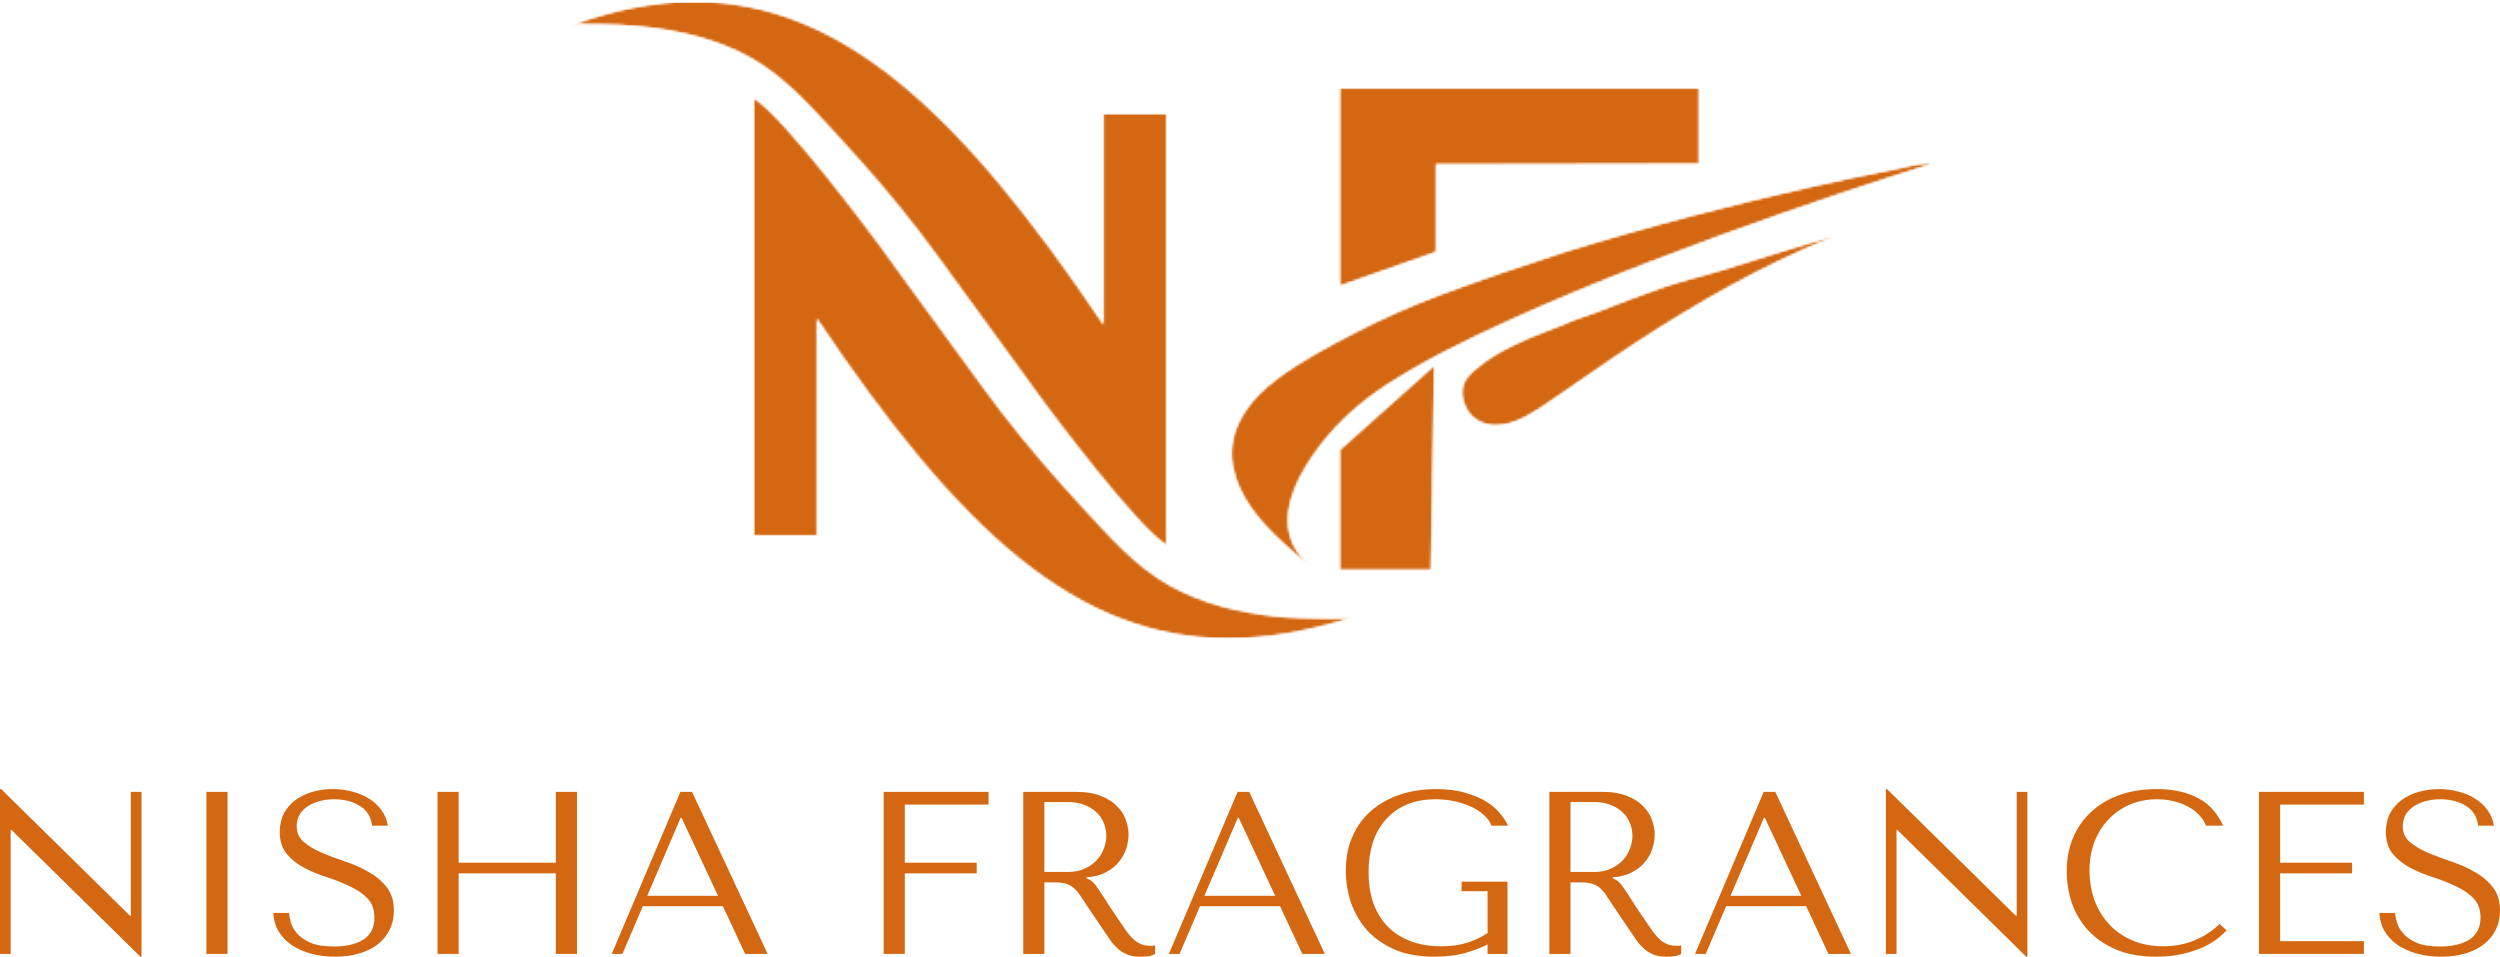
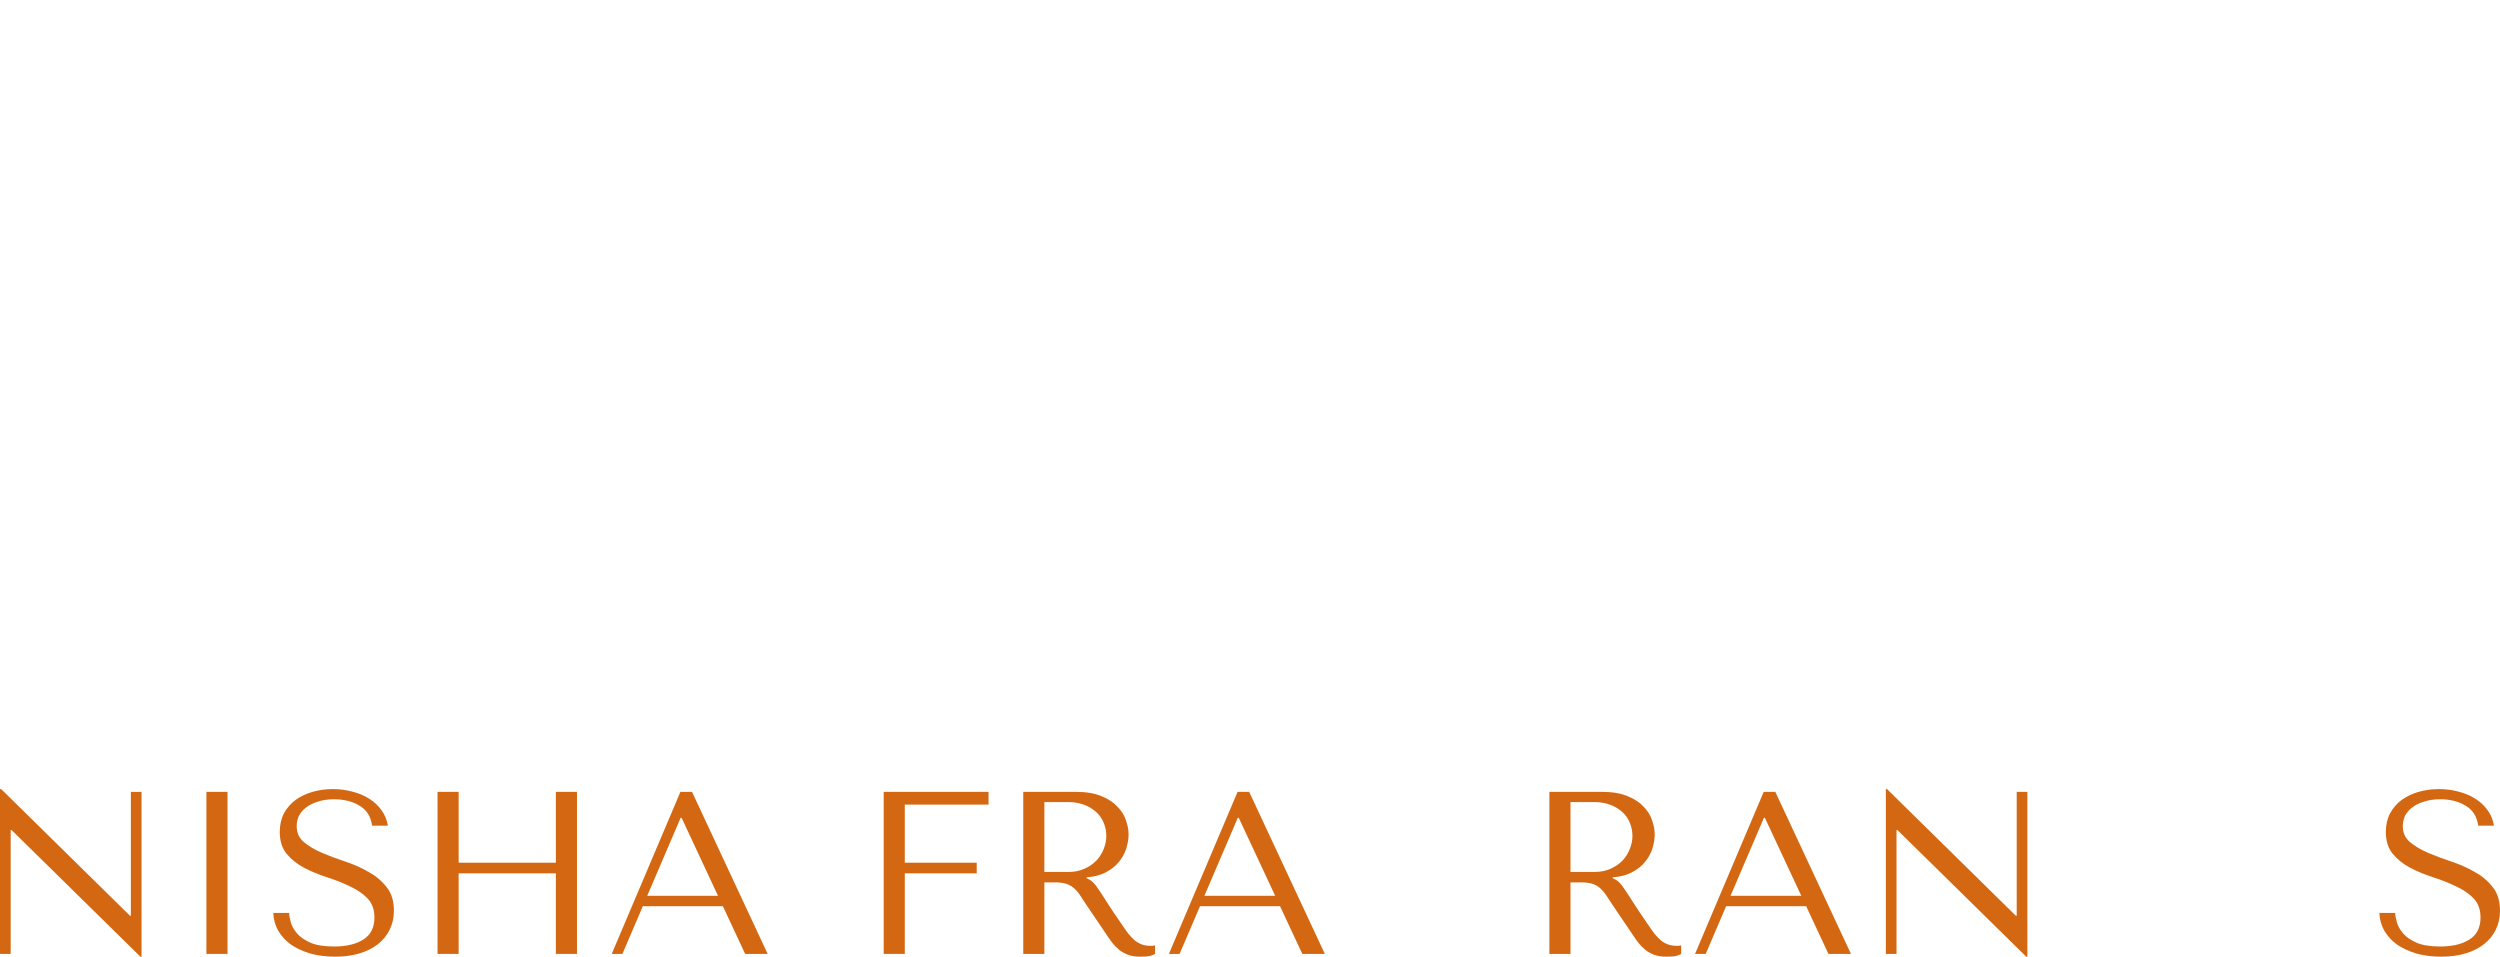
<svg xmlns="http://www.w3.org/2000/svg" fill="none" viewBox="0 0 1074 411" height="411" width="1074">
  <path fill="#D46812" d="M56.217 340.183H60.803V410.99H60.304L4.984 356.592H4.585V409.796H0V338.99H0.498L55.819 393.388H56.217V340.183Z" />
  <path fill="#D46812" d="M88.673 340.183H97.743V409.796H88.673V340.183Z" />
  <path fill="#D46812" d="M117.393 392.194H124.171C124.237 393.321 124.503 394.714 124.968 396.371C125.433 397.962 126.33 399.52 127.659 401.045C128.989 402.57 130.916 403.896 133.441 405.023C135.966 406.084 139.322 406.614 143.508 406.614C148.758 406.614 152.944 405.62 156.067 403.631C159.257 401.642 160.852 398.493 160.852 394.183C160.852 390.736 159.855 387.984 157.861 385.929C155.868 383.874 153.343 382.15 150.286 380.758C147.296 379.299 144.04 378.006 140.518 376.879C136.996 375.752 133.707 374.393 130.65 372.802C127.659 371.211 125.168 369.222 123.174 366.835C121.181 364.448 120.184 361.299 120.184 357.388C120.184 354.404 120.782 351.752 121.978 349.432C123.241 347.111 124.902 345.189 126.962 343.664C129.088 342.139 131.514 340.979 134.238 340.183C137.029 339.388 139.953 338.99 143.01 338.99C145.933 338.99 148.724 339.354 151.382 340.084C154.107 340.747 156.532 341.774 158.659 343.167C160.785 344.493 162.546 346.15 163.942 348.139C165.337 350.062 166.234 352.249 166.633 354.702H159.855C159.323 350.791 157.529 347.94 154.472 346.15C151.482 344.294 147.827 343.365 143.508 343.365C140.916 343.365 138.624 343.697 136.63 344.36C134.637 344.957 132.942 345.785 131.547 346.846C130.218 347.841 129.188 349.034 128.457 350.426C127.792 351.818 127.46 353.31 127.46 354.901C127.46 357.752 128.49 360.039 130.55 361.763C132.61 363.487 135.168 365.012 138.225 366.338C141.348 367.664 144.704 368.923 148.292 370.117C151.947 371.31 155.303 372.802 158.36 374.592C161.483 376.316 164.075 378.504 166.135 381.155C168.194 383.741 169.224 387.089 169.224 391.2C169.224 394.183 168.626 396.901 167.43 399.354C166.234 401.807 164.54 403.896 162.347 405.62C160.154 407.343 157.496 408.669 154.373 409.597C151.316 410.526 147.861 410.99 144.006 410.99C140.219 410.99 136.73 410.559 133.54 409.697C130.351 408.769 127.56 407.509 125.168 405.918C122.842 404.26 120.981 402.272 119.586 399.951C118.257 397.631 117.526 395.045 117.393 392.194Z" />
  <path fill="#D46812" d="M197.034 375.189V409.796H187.964V340.183H197.034V370.614H238.798V340.183H247.869V409.796H238.798V375.189H197.034Z" />
  <path fill="#D46812" d="M310.547 389.31H276.159L267.388 409.796H262.803L292.307 340.183H297.29L329.785 409.796H320.116L310.547 389.31ZM308.454 384.835L292.805 351.321H292.406L278.053 384.835H308.454Z" />
  <path fill="#D46812" d="M379.626 340.183H424.68V345.653H388.697V370.614H419.596V375.189H388.697V409.796H379.626V340.183Z" />
  <path fill="#D46812" d="M439.588 340.183H462.214C466.666 340.183 470.354 340.813 473.278 342.073C476.202 343.266 478.495 344.791 480.156 346.647C481.884 348.437 483.08 350.393 483.744 352.515C484.475 354.636 484.841 356.592 484.841 358.382C484.841 360.371 484.508 362.426 483.844 364.548C483.179 366.603 482.116 368.526 480.654 370.316C479.192 372.106 477.298 373.597 474.973 374.791C472.713 375.984 469.989 376.68 466.799 376.879V377.277L467.796 377.774C468.593 378.172 469.258 378.669 469.789 379.266C470.387 379.863 471.118 380.824 471.982 382.15C472.913 383.476 474.142 385.365 475.67 387.818C477.199 390.205 479.358 393.421 482.149 397.465C483.08 398.857 483.977 400.117 484.841 401.244C485.704 402.305 486.602 403.233 487.532 404.028C488.462 404.758 489.459 405.321 490.522 405.719C491.585 406.117 492.815 406.316 494.21 406.316C494.542 406.316 494.875 406.316 495.207 406.316C495.539 406.249 495.871 406.183 496.204 406.117V409.796C495.273 410.327 494.343 410.658 493.413 410.791C492.482 410.923 491.286 410.99 489.824 410.99C487.831 410.99 486.103 410.725 484.641 410.194C483.246 409.664 481.983 408.968 480.854 408.106C479.724 407.178 478.661 406.084 477.664 404.824C476.734 403.564 475.77 402.172 474.773 400.647L466.899 389.012C465.703 387.155 464.673 385.597 463.809 384.338C462.945 383.078 462.015 382.051 461.018 381.255C460.021 380.459 458.892 379.896 457.629 379.564C456.433 379.233 454.904 379.067 453.044 379.067H448.658V409.796H439.588V340.183ZM448.658 344.559V374.592H458.925C461.583 374.592 463.909 374.128 465.902 373.2C467.962 372.272 469.69 371.078 471.085 369.62C472.481 368.095 473.511 366.437 474.175 364.647C474.906 362.791 475.272 360.968 475.272 359.178C475.272 357.056 474.873 355.1 474.076 353.31C473.345 351.52 472.248 349.995 470.786 348.736C469.324 347.41 467.563 346.382 465.503 345.653C463.51 344.923 461.251 344.559 458.725 344.559H448.658Z" />
  <path fill="#D46812" d="M549.907 389.31H515.518L506.747 409.796H502.162L531.666 340.183H536.65L569.144 409.796H559.475L549.907 389.31ZM547.813 384.835L532.164 351.321H531.765L517.412 384.835H547.813Z" />
-   <path fill="#D46812" d="M647.631 378.769V409.796H639.059V405.719C636.534 407.045 633.344 408.272 629.49 409.399C625.636 410.459 621.217 410.99 616.233 410.99C609.588 410.99 603.873 409.962 599.089 407.907C594.304 405.785 590.351 403.001 587.227 399.553C584.171 396.039 581.878 392.095 580.35 387.719C578.888 383.277 578.157 378.702 578.157 373.995C578.157 368.493 579.12 363.586 581.048 359.277C582.975 354.901 585.666 351.222 589.121 348.238C592.577 345.255 596.663 342.968 601.382 341.376C606.166 339.785 611.382 338.99 617.031 338.99C621.948 338.99 626.201 339.553 629.789 340.68C633.444 341.741 636.501 343.067 638.959 344.658C641.418 346.249 643.345 347.973 644.741 349.83C646.203 351.62 647.233 353.244 647.831 354.702H640.654C640.255 353.31 639.358 351.951 637.963 350.625C636.634 349.233 634.906 348.006 632.779 346.946C630.653 345.885 628.228 345.023 625.503 344.36C622.779 343.697 619.855 343.365 616.732 343.365C612.014 343.365 607.86 344.128 604.272 345.653C600.75 347.178 597.76 349.332 595.301 352.117C592.843 354.901 590.982 358.216 589.719 362.062C588.523 365.907 587.925 370.117 587.925 374.691C587.925 379.332 588.556 383.609 589.819 387.52C591.148 391.365 593.108 394.714 595.7 397.564C598.291 400.349 601.548 402.537 605.468 404.128C609.389 405.719 613.974 406.515 619.224 406.515C623.211 406.515 626.766 406.051 629.889 405.122C633.012 404.194 636.069 402.769 639.059 400.846V382.846H627.895V378.769H647.631Z" />
  <path fill="#D46812" d="M665.611 340.183H688.238C692.69 340.183 696.378 340.813 699.302 342.073C702.226 343.266 704.518 344.791 706.179 346.647C707.907 348.437 709.103 350.393 709.768 352.515C710.499 354.636 710.864 356.592 710.864 358.382C710.864 360.371 710.532 362.426 709.867 364.548C709.203 366.603 708.14 368.526 706.678 370.316C705.216 372.106 703.322 373.597 700.996 374.791C698.737 375.984 696.012 376.68 692.823 376.879V377.277L693.819 377.774C694.617 378.172 695.281 378.669 695.813 379.266C696.411 379.863 697.142 380.824 698.006 382.15C698.936 383.476 700.166 385.365 701.694 387.818C703.222 390.205 705.382 393.421 708.173 397.465C709.103 398.857 710 400.117 710.864 401.244C711.728 402.305 712.625 403.233 713.555 404.028C714.486 404.758 715.482 405.321 716.546 405.719C717.609 406.117 718.838 406.316 720.234 406.316C720.566 406.316 720.898 406.316 721.23 406.316C721.563 406.249 721.895 406.183 722.227 406.117V409.796C721.297 410.327 720.367 410.658 719.436 410.791C718.506 410.923 717.31 410.99 715.848 410.99C713.854 410.99 712.127 410.725 710.665 410.194C709.269 409.664 708.007 408.968 706.877 408.106C705.747 407.178 704.684 406.084 703.687 404.824C702.757 403.564 701.794 402.172 700.797 400.647L692.922 389.012C691.726 387.155 690.696 385.597 689.832 384.338C688.969 383.078 688.038 382.051 687.042 381.255C686.045 380.459 684.915 379.896 683.652 379.564C682.456 379.233 680.928 379.067 679.067 379.067H674.682V409.796H665.611V340.183ZM674.682 344.559V374.592H684.948C687.606 374.592 689.932 374.128 691.926 373.2C693.986 372.272 695.713 371.078 697.109 369.62C698.504 368.095 699.534 366.437 700.199 364.647C700.93 362.791 701.295 360.968 701.295 359.178C701.295 357.056 700.896 355.1 700.099 353.31C699.368 351.52 698.272 349.995 696.81 348.736C695.348 347.41 693.587 346.382 691.527 345.653C689.533 344.923 687.274 344.559 684.749 344.559H674.682Z" />
  <path fill="#D46812" d="M775.93 389.31H741.542L732.77 409.796H728.185L757.689 340.183H762.673L795.168 409.796H785.499L775.93 389.31ZM773.837 384.835L758.188 351.321H757.789L743.436 384.835H773.837Z" />
  <path fill="#D46812" d="M866.378 340.183H870.964V410.99H870.465L815.145 356.592H814.746V409.796H810.161V338.99H810.659L865.98 393.388H866.378V340.183Z" />
-   <path fill="#D46812" d="M953.556 396.968L956.546 399.653C955.683 400.647 954.42 401.807 952.759 403.133C951.097 404.459 949.004 405.719 946.479 406.912C944.02 408.039 941.097 409.001 937.708 409.796C934.385 410.592 930.597 410.99 926.345 410.99C919.633 410.99 913.852 409.962 909.001 407.907C904.15 405.785 900.163 403.034 897.04 399.653C893.917 396.205 891.591 392.294 890.062 387.918C888.601 383.476 887.87 378.934 887.87 374.294C887.87 368.923 888.8 364.084 890.66 359.774C892.521 355.399 895.146 351.686 898.535 348.636C901.924 345.52 905.977 343.133 910.695 341.476C915.48 339.818 920.763 338.99 926.544 338.99C930.531 338.99 934.086 339.388 937.209 340.183C940.332 340.979 943.057 342.073 945.383 343.465C947.708 344.857 949.636 346.515 951.164 348.437C952.759 350.36 954.055 352.448 955.051 354.702H947.675C947.21 353.31 946.379 351.951 945.183 350.625C944.054 349.233 942.559 348.006 940.698 346.946C938.904 345.885 936.811 345.023 934.418 344.36C932.093 343.697 929.501 343.365 926.644 343.365C922.457 343.365 918.57 344.128 914.981 345.653C911.46 347.178 908.403 349.299 905.811 352.017C903.22 354.736 901.193 357.984 899.731 361.763C898.336 365.476 897.638 369.586 897.638 374.095C897.638 378.338 898.302 382.415 899.631 386.327C901.027 390.238 903.054 393.686 905.712 396.669C908.37 399.653 911.692 402.039 915.679 403.83C919.666 405.62 924.251 406.515 929.435 406.515C938.738 406.515 946.778 403.332 953.556 396.968Z" />
-   <path fill="#D46812" d="M970.48 340.183H1015.53V345.653H979.551V370.614H1010.45V375.189H979.551V404.327H1015.53V409.796H970.48V340.183Z" />
  <path fill="#D46812" d="M1022.17 392.194H1028.95C1029.01 393.321 1029.28 394.714 1029.74 396.371C1030.21 397.962 1031.11 399.52 1032.44 401.045C1033.76 402.57 1035.69 403.896 1038.22 405.023C1040.74 406.084 1044.1 406.614 1048.28 406.614C1053.53 406.614 1057.72 405.62 1060.84 403.631C1064.03 401.642 1065.63 398.493 1065.63 394.183C1065.63 390.736 1064.63 387.984 1062.64 385.929C1060.64 383.874 1058.12 382.15 1055.06 380.758C1052.07 379.299 1048.82 378.006 1045.29 376.879C1041.77 375.752 1038.48 374.393 1035.43 372.802C1032.44 371.211 1029.94 369.222 1027.95 366.835C1025.96 364.448 1024.96 361.299 1024.96 357.388C1024.96 354.404 1025.56 351.752 1026.75 349.432C1028.02 347.111 1029.68 345.189 1031.74 343.664C1033.86 342.139 1036.29 340.979 1039.01 340.183C1041.8 339.388 1044.73 338.99 1047.79 338.99C1050.71 338.99 1053.5 339.354 1056.16 340.084C1058.88 340.747 1061.31 341.774 1063.43 343.167C1065.56 344.493 1067.32 346.15 1068.72 348.139C1070.11 350.062 1071.01 352.249 1071.41 354.702H1064.63C1064.1 350.791 1062.3 347.94 1059.25 346.15C1056.26 344.294 1052.6 343.365 1048.28 343.365C1045.69 343.365 1043.4 343.697 1041.41 344.36C1039.41 344.957 1037.72 345.785 1036.32 346.846C1034.99 347.841 1033.96 349.034 1033.23 350.426C1032.57 351.818 1032.24 353.31 1032.24 354.901C1032.24 357.752 1033.27 360.039 1035.33 361.763C1037.39 363.487 1039.94 365.012 1043 366.338C1046.12 367.664 1049.48 368.923 1053.07 370.117C1056.72 371.31 1060.08 372.802 1063.14 374.592C1066.26 376.316 1068.85 378.504 1070.91 381.155C1072.97 383.741 1074 387.089 1074 391.2C1074 394.183 1073.4 396.901 1072.21 399.354C1071.01 401.807 1069.32 403.896 1067.12 405.62C1064.93 407.343 1062.27 408.669 1059.15 409.597C1056.09 410.526 1052.64 410.99 1048.78 410.99C1044.99 410.99 1041.51 410.559 1038.32 409.697C1035.13 408.769 1032.34 407.509 1029.94 405.918C1027.62 404.26 1025.76 402.272 1024.36 399.951C1023.03 397.631 1022.3 395.045 1022.17 392.194Z" />
  <mask height="275" width="585" y="0" x="245" maskUnits="userSpaceOnUse" style="mask-type:luminance" id="mask0_80_169">
    <path fill="white" d="M245 0.688L830 0.688V274.99H245V0.688Z" />
  </mask>
  <g mask="url(#mask0_80_169)">
    <mask height="275" width="586" y="0" x="245" maskUnits="userSpaceOnUse" style="mask-type:luminance" id="mask1_80_169">
      <path fill="white" d="M575.582 37.906V122.807L616.898 108.267V70.627L729.853 70.386V37.906H575.582ZM788.047 101.502C788.047 101.502 781.265 103.142 769.098 106.921C759.287 109.976 749.475 113.048 739.638 116.051C730.871 118.743 721.811 120.771 713.182 123.843C704.276 127.001 695.44 130.323 686.656 133.783C681.772 135.708 676.361 137.045 671.667 139.392C661.752 143.181 651.052 147.081 641.819 152.802C639.092 154.493 636.486 156.348 634.07 158.402C631.395 160.663 629.031 162.863 628.358 166.462C627.288 172.286 630.895 177.067 631.067 177.283C634.079 181.148 638.229 182.633 642.578 182.633C646.694 182.633 650.974 181.312 654.599 179.44C659.552 176.894 664.151 173.719 668.707 170.526C673.281 167.333 677.923 164.244 682.496 161.051C709.566 142.102 737.818 124.818 763.696 112.323C775.553 106.602 788.056 101.502 788.056 101.502H788.047ZM298.407 0.688C281.667 0.688 264.133 4.045 245.373 10.836C246.46 10.431 247.85 10.336 249.273 10.336C250.067 10.336 250.878 10.362 251.655 10.405C252.432 10.439 253.174 10.474 253.838 10.474C253.907 10.474 253.985 10.474 254.063 10.474C254.891 10.465 255.719 10.457 256.548 10.457C263.123 10.457 269.698 10.81 276.222 11.509C292.376 13.252 308.184 16.885 322.465 24.893C337.532 33.341 348.775 46.492 360.39 59.038C372.505 72.129 384.137 85.659 395.01 99.793C397.521 103.055 399.98 106.343 402.405 109.665C415.478 127.596 428.551 145.528 441.607 163.459C444.308 167.161 446.914 170.966 449.727 174.59C449.727 174.59 488.972 227.366 501.148 234.131V48.994H474.078V139.401C413.105 48.468 361.572 0.697 298.425 0.688C298.416 0.688 298.416 0.688 298.407 0.688ZM828.095 70.248C823.366 70.248 817.964 71.991 813.564 72.819C801.293 75.123 789.074 77.746 776.89 80.499C760.219 84.261 743.625 88.299 727.092 92.623C708.453 97.49 689.909 102.719 671.503 108.423C653.882 114.118 636.417 120.046 619.081 126.492C606.543 131.16 594.299 136.562 582.416 142.689C571.035 148.548 559.282 154.847 548.953 162.441C536.682 171.475 526.534 184.738 529.675 200.736C532.04 212.774 540.324 223.025 549.048 231.232C553.595 235.512 559.032 240.853 564.761 243.597C559.92 241.276 556.184 236.237 554.536 231.266C550.558 219.237 556.969 206.268 563.536 196.465C572.096 183.694 583.495 173.218 596.413 164.952C612.42 154.709 629.592 146.287 646.85 138.383C666.956 129.176 687.432 120.805 708.047 112.832C727.687 105.238 747.491 98.033 767.372 91.113C782.275 85.927 797.229 80.887 812.235 76.02C818.154 74.122 824.065 72.215 830.002 70.386C829.95 70.386 829.864 70.342 829.804 70.334C829.243 70.273 828.673 70.248 828.104 70.248H828.095ZM616.182 156.987L575.582 193.221V244.771H614.758L616.191 156.987H616.182ZM323.872 42.229V230.075H350.933V136.959C412.329 228.505 462.576 274.291 527.604 274.291C544.25 274.291 561.862 271.296 580.872 265.299C579.793 265.593 576.169 265.713 571.656 265.713C563.847 265.713 553.371 265.342 548.789 264.851C532.635 263.107 516.827 259.475 502.546 251.467C487.479 243.019 476.236 229.868 464.621 217.322C452.514 204.231 440.874 190.701 430.001 176.566C427.49 173.305 425.031 170.017 422.606 166.695C409.533 148.764 396.46 130.824 383.395 112.901C380.694 109.199 378.097 105.394 375.275 101.77C375.275 101.77 336.03 48.994 323.855 42.229H323.872Z" />
    </mask>
    <g mask="url(#mask1_80_169)">
      <mask height="277" width="586" y="-1" x="245" maskUnits="userSpaceOnUse" style="mask-type:luminance" id="mask2_80_169">
        <path fill="white" d="M830.397 -0.571L245 -0.571V275.559H830.397V-0.571Z" />
      </mask>
      <g mask="url(#mask2_80_169)">
        <mask height="275" width="585" y="0" x="245" maskUnits="userSpaceOnUse" style="mask-type:luminance" id="mask3_80_169">
          <path fill="white" d="M245 0.688L830 0.688V274.679H245V0.688Z" />
        </mask>
        <g mask="url(#mask3_80_169)">
          <mask height="275" width="586" y="0" x="245" maskUnits="userSpaceOnUse" style="mask-type:luminance" id="mask4_80_169">
-             <path fill="white" d="M575.582 37.906V122.807L616.898 108.267V70.627L729.853 70.386V37.906H575.582ZM788.047 101.502C788.047 101.502 781.265 103.142 769.098 106.921C759.287 109.976 749.475 113.048 739.638 116.051C730.871 118.743 721.811 120.771 713.182 123.843C704.276 127.001 695.44 130.323 686.656 133.783C681.772 135.708 676.361 137.045 671.667 139.392C661.752 143.181 651.052 147.081 641.819 152.802C639.092 154.493 636.486 156.348 634.07 158.402C631.395 160.663 629.031 162.863 628.358 166.462C627.288 172.286 630.895 177.067 631.067 177.283C634.079 181.148 638.229 182.633 642.578 182.633C646.694 182.633 650.974 181.312 654.599 179.44C659.552 176.894 664.151 173.719 668.707 170.526C673.281 167.333 677.923 164.244 682.496 161.051C709.566 142.102 737.818 124.818 763.696 112.323C775.553 106.602 788.056 101.502 788.056 101.502H788.047ZM298.407 0.688C281.667 0.688 264.133 4.045 245.373 10.836C246.46 10.431 247.85 10.336 249.273 10.336C250.067 10.336 250.878 10.362 251.655 10.405C252.432 10.439 253.174 10.474 253.838 10.474C253.907 10.474 253.985 10.474 254.063 10.474C254.891 10.465 255.719 10.457 256.548 10.457C263.123 10.457 269.698 10.81 276.222 11.509C292.376 13.252 308.184 16.885 322.465 24.893C337.532 33.341 348.775 46.492 360.39 59.038C372.505 72.129 384.137 85.659 395.01 99.793C397.521 103.055 399.98 106.343 402.405 109.665C415.478 127.596 428.551 145.528 441.607 163.459C444.308 167.161 446.914 170.966 449.727 174.59C449.727 174.59 488.972 227.366 501.148 234.131V48.994H474.078V139.401C413.105 48.468 361.572 0.697 298.425 0.688C298.416 0.688 298.416 0.688 298.407 0.688ZM828.095 70.248C823.366 70.248 817.964 71.991 813.564 72.819C801.293 75.123 789.074 77.746 776.89 80.499C760.219 84.261 743.625 88.299 727.092 92.623C708.453 97.49 689.909 102.719 671.503 108.423C653.882 114.118 636.417 120.046 619.081 126.492C606.543 131.16 594.299 136.562 582.416 142.689C571.035 148.548 559.282 154.847 548.953 162.441C536.682 171.475 526.534 184.738 529.675 200.736C532.04 212.774 540.324 223.025 549.048 231.232C553.595 235.512 559.032 240.853 564.761 243.597C559.92 241.276 556.184 236.237 554.536 231.266C550.558 219.237 556.969 206.268 563.536 196.465C572.096 183.694 583.495 173.218 596.413 164.952C612.42 154.709 629.592 146.287 646.85 138.383C666.956 129.176 687.432 120.805 708.047 112.832C727.687 105.238 747.491 98.033 767.372 91.113C782.275 85.927 797.229 80.887 812.235 76.02C818.154 74.122 824.065 72.215 830.002 70.386C829.95 70.386 829.864 70.342 829.804 70.334C829.243 70.273 828.673 70.248 828.104 70.248H828.095ZM616.182 156.987L575.582 193.221V244.771H614.758L616.191 156.987H616.182ZM323.872 42.229V230.075H350.933V136.959C412.329 228.505 462.576 274.291 527.604 274.291C544.25 274.291 561.862 271.296 580.872 265.299C579.793 265.593 576.169 265.713 571.656 265.713C563.847 265.713 553.371 265.342 548.789 264.851C532.635 263.107 516.827 259.475 502.546 251.467C487.479 243.019 476.236 229.868 464.621 217.322C452.514 204.231 440.874 190.701 430.001 176.566C427.49 173.305 425.031 170.017 422.606 166.695C409.533 148.764 396.46 130.824 383.395 112.901C380.694 109.199 378.097 105.394 375.275 101.77C375.275 101.77 336.03 48.994 323.855 42.229H323.872Z" />
-           </mask>
+             </mask>
          <g mask="url(#mask4_80_169)">
            <path fill="#D46812" d="M830.001 0.688V274.23H245.381V0.688L830.001 0.688Z" />
          </g>
        </g>
      </g>
    </g>
  </g>
</svg>